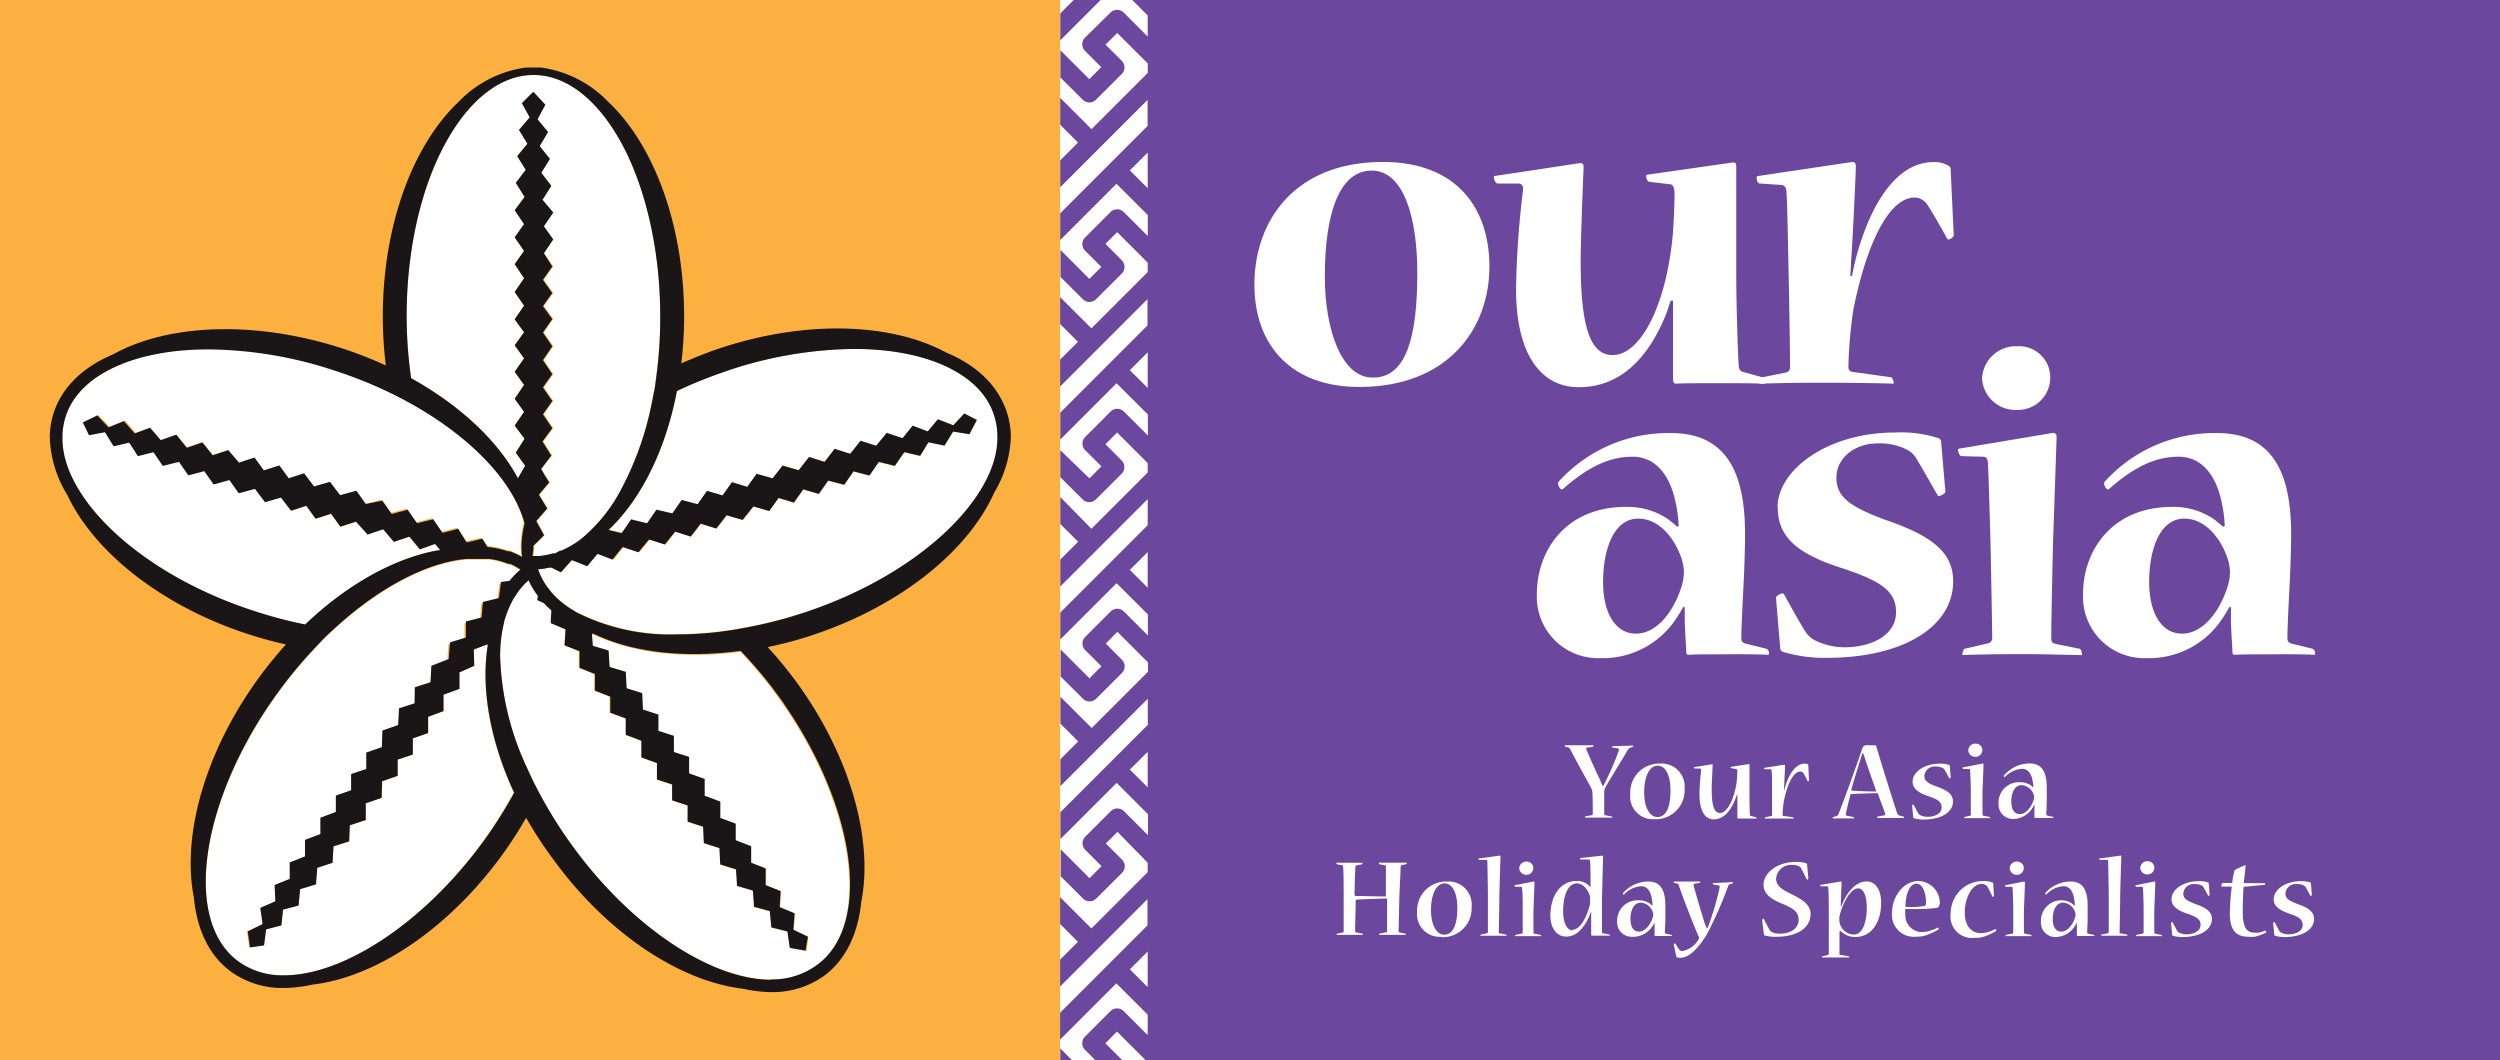
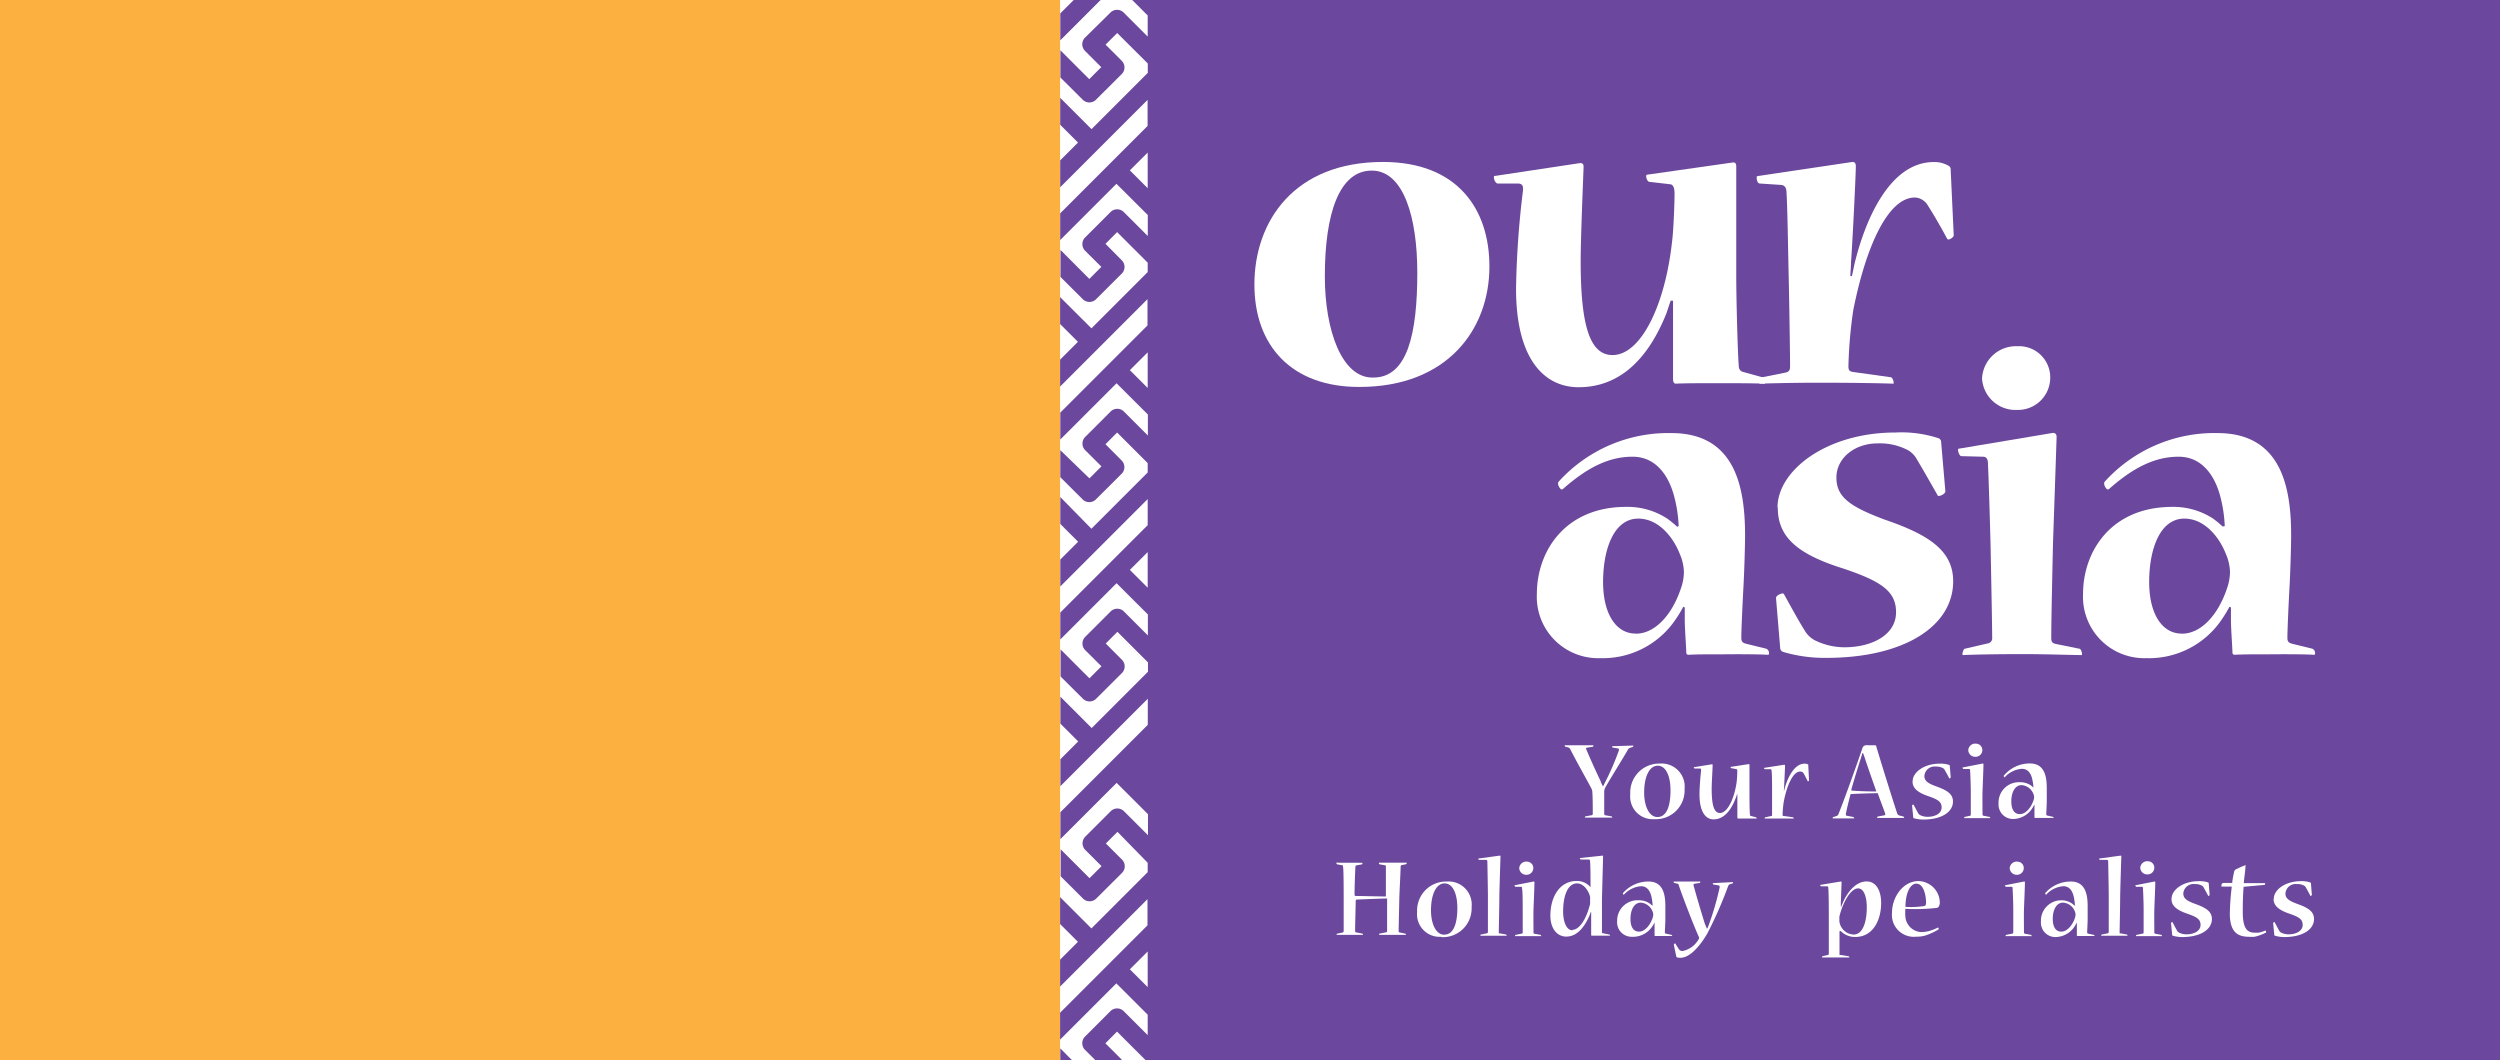
<svg xmlns="http://www.w3.org/2000/svg" id="Layer_1" data-name="Layer 1" viewBox="0 0 266.58 113.06">
  <defs>
    <style>.cls-1{fill:#fff;}.cls-2{fill:#fbb040;}.cls-3{fill:none;}.cls-4{fill:#1a1617;}.cls-5{fill:#6b489d;}</style>
  </defs>
  <title>logo</title>
  <rect class="cls-1" x="-8.45" y="-8.43" width="283.46" height="129.92" />
  <rect class="cls-2" width="113.06" height="113.06" />
  <path class="cls-3" d="M55.63,51.74l.05.11,0-.06A.19.19,0,0,1,55.63,51.74Z" />
  <path class="cls-3" d="M42.33,39.51l0,0h0Z" />
-   <path class="cls-1" d="M32.55,66.61c4.54-4.34,9.6-7.11,14.21-7.92l.1,0,.1,0L46.39,58l-1.65.59-1.12-1.36L42,57.78l-1.1-1.37L39.2,57,38.11,55.6l-1.66.54-1-1.38-1.64.53-1-1.38-1.62.53L30.06,53l-1.7.49-1.08-1.42-1.72.47-1-1.41-1.68.47-1-1.42-1.7.45-1-1.44-1.72.43-1-1.46-1.66.42-.92-1.44-1.67.39-.92-1.5-1.7.32-.66-1.36h0l1.55-.75,1.22,1.27,1.64-.66,1.16,1.31L16,45.61l1.12,1.33,1.65-.59,1.12,1.36,1.66-.57,1.1,1.37L24.34,48l1.09,1.37,1.65-.54,1,1.37,1.65-.53,1,1.37,1.62-.53,1.06,1.4,1.7-.49,1.08,1.42L38,52.33l1,1.41,1.68-.47,1,1.42,1.7-.45,1,1.44,1.72-.43,1,1.45,1.66-.43.92,1.45,1.67-.39.56.9h.21a10.83,10.83,0,0,1,1.16.21l.19.05.2.05.39.13.11,0,.11,0a8.5,8.5,0,0,1,1.31.61,9,9,0,0,1-.07-1.09,10.62,10.62,0,0,1,.33-2.48c-1.56-6-9.45-12.83-20.32-16.33l.21-.64-.21.64a43.76,43.76,0,0,0-13.36-2.24C14.34,37.25,8.41,40,7,44.42a7.19,7.19,0,0,0-.36,2.26C6.58,53.13,15,61.28,27.27,65.22A47.57,47.57,0,0,0,32.55,66.61ZM52,68.9a.69.69,0,0,1,0-.1l0-.1-1.46.59L50.57,71l-1.64.65,0,1.76-1.63.63v1.74l-1.64.61v1.74l-1.63.57v1.73L42.43,81v1.71l-1.66.58-.05,1.77L39,85.66,39,87.44,37.3,88l-.07,1.75-1.67.53L35.46,92l-1.69.53-.12,1.76-1.7.52-.11,1.71L30.18,97,30,98.68l-1.71.42-.22,1.71-1.5.21h0l-.24-1.7L28,98.54l-.12-1.76,1.61-.7-.08-1.74L31,93.7l0-1.75,1.63-.65,0-1.76,1.64-.62,0-1.74,1.65-.62V84.81l1.63-.57V82.51L39.07,82V80.27l1.66-.58.06-1.77,1.68-.59.09-1.78L44.21,75l.06-1.75,1.67-.53L46,71l1.69-.53.13-1.77,1.7-.52,0-.57v-.15l0-.73,0-.26,1.55-.4.12,0v0l.07-.8.07-.88,1.71-.42.22-1.71L54.3,62l.08-.1.09-.1a8.13,8.13,0,0,1,1-1,7.36,7.36,0,0,0-1.1-.61l-.1,0-.1,0a8,8,0,0,0-2-.52h-.38l-.18,0-.19,0-.64,0c-.29,0-.6,0-.9,0H49.7c-4.22.39-9.36,3.08-14.15,7.52l-.64.59c-.2.19-.4.39-.59.59s-.63.63-.94,1a46.9,46.9,0,0,0-3.76,4.56c-5,6.93-7.68,14.4-7.68,20.14,0,3.89,1.19,6.91,3.52,8.59A8.05,8.05,0,0,0,30.3,104c6.16,0,14.73-5.36,21.2-14.29a48.77,48.77,0,0,0,3.28-5.19C52.22,79,51.25,73.41,52,68.9Zm.21-1.4c0-.15,0-.32.06-.47h0s0-.07,0-.11l0-.1-.22.09L52.11,68C52.13,67.82,52.14,67.66,52.17,67.49Zm26.78,2c-6,.81-11.58.13-15.69-1.83l-.08,0-.09,0,.1,1.29,1.68.5L65,71.12l1.68.52.09,1.75,1.66.52.08,1.75,1.65.54,0,1.73,1.65.54v1.71l1.62.52,0,1.76,1.66.59,0,1.79,1.67.63v1.74l1.64.61v1.75l1.65.64,0,1.76,1.64.67,0,1.78,1.6.64-.1,1.71,1.59.66-.13,1.75,1.55.74L86,101.41h0l-1.69-.3L84,99.36l-1.71-.43-.17-1.74-1.68-.46L80.34,95l-1.69-.5-.11-1.76-1.68-.52-.09-1.75-1.66-.53L75,88.19l-1.65-.54,0-1.73-1.65-.54v-1.7l-1.62-.52,0-1.76-1.66-.6,0-1.78-1.67-.63V76.64L65,76V74.29l-1.64-.64,0-1.77-1.64-.66,0-1.77L60.62,69l-.13-.05-.3-.12.1-1.62v-.09h0l-.65-.27-.76-.32-.15-.06,0-.45.06-.91L58.74,65l-.08-.07-.32-.29,0,0-.17-.18L58,64.27l-.71-.33.07-.43-.07-.1-.07-.1a9.32,9.32,0,0,1-.7-1.15l-.15-.33a7.32,7.32,0,0,0-.89.92c-.09.11-.18.22-.26.34l-.07.11-.07.11-.15.23c-.07.12-.15.22-.22.34l-.06.12-.06.12a8.86,8.86,0,0,0-.39.83,10.79,10.79,0,0,0-.38,1.13c0,.08,0,.17-.06.26A15.09,15.09,0,0,0,53.33,70a30,30,0,0,0,2.82,11.76c.12.26.24.54.37.81s.24.52.37.78.4.8.62,1.2a47.48,47.48,0,0,0,3.5,5.6c6.46,8.93,15,14.32,21.19,14.29A8.05,8.05,0,0,0,87.05,103c2.33-1.69,3.52-4.71,3.52-8.6,0-5.73-2.64-13.2-7.67-20.13A46.44,46.44,0,0,0,78.94,69.49ZM106,44.2c-1.43-4.35-7.19-7-14.9-7h0a43.53,43.53,0,0,0-13.74,2.4,46.34,46.34,0,0,0-5.17,2.08c-1.2,6.2-3.76,11.4-7.11,14.67l-.07.07-.07.07,1.4.33,1-1.46L69,55.8l1-1.44,1.7.43,1-1.43,1.7.45,1-1.42,1.66.48,1-1.41,1.63.5,1-1.39,1.7.48,1.06-1.41,1.72.49,1.1-1.41,1.66.52L89,47.86l1.67.54L91.76,47l1.68.55,1.13-1.37,1.69.56,1.08-1.33,1.61.61,1.1-1.32,1.63.65,1.17-1.26,1.34.69h0l-.79,1.52L101.65,46l-.92,1.5L99,47.16l-.94,1.47-1.7-.39-1,1.46-1.71-.42-1,1.45L91,50.28l-1,1.43-1.7-.45-1,1.42-1.66-.48-1,1.41L83,53.12l-1,1.4L80.34,54l-1.07,1.41-1.71-.49-1.1,1.41-1.66-.52-1.06,1.38-1.67-.53L71,58.06l-1.68-.54-1.13,1.37-1.68-.56-.66.81-.06.08-.36.45L63.78,59l-.32.38-.51.61-.27.33-1-.4L61,59.72l-.27.3-.89,1-1-.5-.13,0-.13,0-.25.05c-.31.06-.62.09-.94.12h0c0,.1.08.2.12.3a7.23,7.23,0,0,0,.73,1.39l.07.09.07.1a8.3,8.3,0,0,0,1,1.16l.1.09h0l.09.08c.23.21.48.4.74.6l.18.13.19.13.53.33.09.06.09.06a22.14,22.14,0,0,0,10.87,2.4,37.54,37.54,0,0,0,4.49-.28l.88-.12.84-.13,1.31-.24A47.17,47.17,0,0,0,86,65.24C98.13,61.17,106.47,53,106.4,46.55A7.3,7.3,0,0,0,106,44.2ZM63.57,57.88l.13,0,.22-.34-.23.2,0,0Zm-7.89-6a.55.55,0,0,0,0,.06c.13.28.25.56.36.84h0l.05-.09.1-.16-.57-.71ZM43.84,40.31C49.08,43.22,53.07,47,55.22,51h0L56,49.66,55,48.27l.94-1.49-1.05-1.41,1-1.46-1-1.4,1-1.47-1-1.41,1-1.42-1-1.4,1-1.39-1-1.38,1-1.45-1-1.46,1-1.47-1-1.5,1-1.41-1-1.45,1-1.41-1-1.48L55.93,21,55,19.5l1.07-1.42-.91-1.45,1.09-1.33-.9-1.47,1.14-1.34L55.65,11l1.22-1.18,1.27,1.37-.83,1.56,1.12,1.35-.89,1.51,1.09,1.36-.92,1.48,1.07,1.39-.94,1.49,1.05,1.41-1,1.47,1,1.4L58,27l1,1.41-1,1.42,1,1.41-1,1.39,1,1.38-1,1.44,1,1.47-1,1.47,1,1.5-1,1.41,1,1.45-1,1.42,1,1.48-1.05,1.42.94,1.5L57.71,50l.48.76.1.15.34.54-1.1,1.32.2.33.4.67.29.47-1,1.14-.17.2.07.12.76,1.39-.54.54-.59.58h0l0,0c0,.1,0,.2,0,.3,0,.27,0,.53-.09.8H57l.44,0,.4-.05A7.34,7.34,0,0,0,59,59.08l.12,0,.11,0,.49-.18.11,0,0,0L60,58.7a9.52,9.52,0,0,0,1.73-1l.18-.13.11-.08.08-.07A17.28,17.28,0,0,0,66.33,52a33.18,33.18,0,0,0,3.12-8.91c.06-.29.12-.57.17-.86s.12-.56.17-.85.12-.89.18-1.33a47.18,47.18,0,0,0,.44-6.37c0-7.18-1.57-13.68-4.08-18.32S60.6,8.14,57.16,8h-.46c-3.48.08-6.79,2.78-9.26,7.36S43.36,26.52,43.36,33.7a46.66,46.66,0,0,0,.48,6.6Z" />
-   <path class="cls-4" d="M107.3,43.77c-1-2.81-3.27-4.87-6.41-6.18-5.85-3.16-15-3.53-24.35-.38-1.35.46-2.65,1-3.89,1.53a42.77,42.77,0,0,0,.3-5c0-9.8-3.26-18.35-8.1-22.89a12.23,12.23,0,0,0-7.17-3.65c-.26,0-.53,0-.8,0s-.53,0-.8,0a12.23,12.23,0,0,0-7.18,3.66c-4.83,4.55-8.08,13.08-8.08,22.88a43.57,43.57,0,0,0,.32,5.23,42.76,42.76,0,0,0-4.73-1.85c-9.37-3-18.55-2.56-24.36.67C8.94,39.1,6.67,41.18,5.73,44a8.61,8.61,0,0,0-.42,2.67,12.36,12.36,0,0,0,1.87,6.11c2.8,6,9.94,11.8,19.31,14.85,1.34.43,2.68.8,4,1.09a44.68,44.68,0,0,0-2.93,3.6c-5.79,8-8.17,16.85-6.89,23.37.32,3.38,1.59,6.21,4,7.95a9.39,9.39,0,0,0,5.64,1.71,14.68,14.68,0,0,0,3-.36c6.63-.76,14.38-5.78,20.21-13.79a41.88,41.88,0,0,0,2.58-4A43,43,0,0,0,59,91.64c5.82,8,13.58,13,20.21,13.79a14.94,14.94,0,0,0,3,.36h0a9.41,9.41,0,0,0,5.63-1.71c2.38-1.74,3.66-4.56,4-7.92,1.29-6.53-1.09-15.42-6.88-23.39A42.27,42.27,0,0,0,81.86,69a42.37,42.37,0,0,0,5-1.35c9.34-3.16,16.42-9,19.15-15.11a12.39,12.39,0,0,0,1.78-6A8.67,8.67,0,0,0,107.3,43.77ZM7,44.42c1.4-4.45,7.33-7.17,15.25-7.16A43.76,43.76,0,0,1,35.62,39.5l.21-.64-.21.64C46.49,43,54.38,49.83,55.94,55.83a10.62,10.62,0,0,0-.33,2.48,9,9,0,0,0,.07,1.09,8.5,8.5,0,0,0-1.31-.61l-.11,0-.11,0-.39-.13-.2-.05-.19-.05a10.83,10.83,0,0,0-1.16-.21H52l-.56-.9-1.67.39-.92-1.45-1.66.43-1-1.45-1.72.43-1-1.44-1.7.45-1-1.42L39,53.74l-1-1.41-1.73.47-1.08-1.42-1.7.49-1.06-1.4L30.79,51l-1-1.37-1.65.53-1-1.37-1.65.54L24.34,48l-1.65.55-1.1-1.37-1.66.57L18.8,46.35l-1.65.59L16,45.61l-1.63.61-1.16-1.31-1.64.66L10.38,44.3l-1.55.75h0l.66,1.36,1.7-.32.92,1.5,1.67-.39.92,1.44,1.66-.42,1,1.46,1.72-.43,1,1.44,1.7-.45,1,1.42,1.68-.47,1,1.41,1.72-.47,1.08,1.42,1.7-.49,1.07,1.4,1.62-.53,1,1.38,1.64-.53,1,1.38,1.66-.54L39.2,57l1.65-.56L42,57.78l1.66-.56,1.12,1.36L46.39,58l.56.67-.1,0-.1,0c-4.6.81-9.67,3.58-14.21,7.92a47.57,47.57,0,0,1-5.28-1.39C15,61.28,6.58,53.13,6.66,46.68A7.19,7.19,0,0,1,7,44.42Zm70.33-4.81a43.53,43.53,0,0,1,13.74-2.4h0c7.71,0,13.47,2.63,14.9,7a7.3,7.3,0,0,1,.38,2.34C106.47,53,98.13,61.17,86,65.24a47.17,47.17,0,0,1-6.23,1.64l-1.31.24-.84.13-.88.12a37.54,37.54,0,0,1-4.49.28,22.14,22.14,0,0,1-10.87-2.4l-.09-.06-.09-.06-.53-.33-.19-.13-.18-.13c-.26-.2-.51-.39-.74-.6l-.09-.08h0l-.1-.09a8.3,8.3,0,0,1-1-1.16l-.07-.1-.07-.09A7.23,7.23,0,0,1,57.48,61c0-.1-.09-.2-.12-.3h0c.32,0,.63-.06.94-.12l.25-.05.13,0,.13,0,1,.5.89-1,.27-.3.64.25,1,.4.27-.33.51-.61.32-.38,1.6.61.36-.45.06-.08.66-.81,1.68.56,1.13-1.37,1.68.54,1.1-1.37,1.67.53,1.06-1.38,1.66.52,1.1-1.41,1.71.49L80.34,54l1.69.49,1-1.4,1.63.5,1-1.41,1.66.48,1-1.42,1.7.45,1-1.43,1.7.44,1-1.45,1.71.42,1-1.46,1.7.39L99,47.16l1.71.36.92-1.5,1.74.28.79-1.52h0l-1.34-.69-1.17,1.26L100,44.71,98.93,46l-1.61-.61-1.08,1.33-1.69-.56-1.13,1.37L91.76,47l-1.1,1.39L89,47.86l-1.07,1.39-1.66-.52-1.1,1.41-1.72-.49L82.38,51l-1.7-.48-1,1.39-1.63-.5-1,1.41-1.66-.48-1,1.42-1.7-.45-1,1.43L70,54.35,69,55.8l-1.71-.41-1,1.46-1.4-.33.07-.07.07-.07C68.42,53.1,71,47.9,72.18,41.7A46.34,46.34,0,0,1,77.35,39.61ZM21.94,94c0-5.74,2.64-13.21,7.68-20.14a46.9,46.9,0,0,1,3.76-4.56c.31-.33.62-.65.94-1s.39-.4.59-.59l.64-.59c4.79-4.44,9.93-7.13,14.15-7.52h.21c.3,0,.61,0,.9,0l.64,0,.19,0,.18,0h.38a8,8,0,0,1,2,.52l.1,0,.1,0a7.36,7.36,0,0,1,1.1.61,8.13,8.13,0,0,0-1,1l-.09.1-.08.1-.91.13-.22,1.71-1.71.42-.07.88-.07.8v0l-.12,0-1.55.4,0,.26,0,.73v.15l0,.57-1.7.52-.13,1.77L46,71l-.1,1.76-1.67.53L44.21,75l-1.66.53-.09,1.78-1.68.59-.06,1.77-1.66.58V82l-1.62.54v1.73l-1.63.57v1.74l-1.65.62,0,1.74-1.64.62,0,1.76-1.63.65,0,1.75-1.61.65.08,1.74-1.61.7L28,98.54l-1.58.78.24,1.7h0l1.5-.21.22-1.71L30,98.68,30.18,97l1.66-.44L32,94.82l1.7-.52.13-1.76L35.46,92l.1-1.76,1.67-.53L37.3,88,39,87.44,39,85.66l1.69-.58.05-1.77,1.66-.58V81l1.62-.54V78.74l1.63-.57V76.44l1.64-.61V74.08L49,73.46l0-1.76L50.57,71l-.05-1.75L52,68.7l0,.1a.69.69,0,0,0,0,.1c-.71,4.52.26,10.07,2.83,15.63a48.77,48.77,0,0,1-3.28,5.19C45,98.65,36.46,104,30.3,104a8.05,8.05,0,0,1-4.84-1.46C23.13,100.87,21.94,97.84,21.94,94Zm60.27,10.48C76,104.47,67.48,99.08,61,90.15a47.48,47.48,0,0,1-3.5-5.6q-.32-.6-.62-1.2c-.13-.26-.25-.52-.37-.78s-.25-.54-.37-.81A30,30,0,0,1,53.33,70a15.09,15.09,0,0,1,.43-3.67c0-.08,0-.17.06-.26A10.79,10.79,0,0,1,54.2,65a8.86,8.86,0,0,1,.39-.83l.06-.12.06-.12c.07-.12.15-.23.22-.34l.15-.23.07-.11.07-.11c.08-.12.17-.23.26-.34a7.32,7.32,0,0,1,.89-.92l.15.33a9.32,9.32,0,0,0,.7,1.15l.07.1.07.1-.07.43.71.33.15.16.17.18,0,0,.32.29.08.07.08.07-.06.91,0,.45.15.06.76.32.65.27h0v.09l-.1,1.62.3.12.13.05,1.17.46,0,1.77,1.64.66,0,1.77,1.64.64V76l1.64.6v1.75l1.67.63,0,1.78,1.66.6,0,1.76,1.62.52v1.7l1.65.54,0,1.73,1.65.54.08,1.75,1.66.53.09,1.75,1.68.52.11,1.76,1.69.5.12,1.73,1.68.46.17,1.74,1.71.43.25,1.75,1.69.3h0l.25-1.49-1.55-.74.13-1.75-1.59-.66.1-1.71-1.6-.64,0-1.78L80.1,92l0-1.76-1.65-.64V87.83l-1.64-.61V85.48l-1.67-.63,0-1.79-1.66-.59,0-1.76-1.62-.52V78.47l-1.65-.54,0-1.73-1.65-.54-.08-1.75-1.66-.52-.09-1.75L65,71.12l-.11-1.76-1.68-.5-.1-1.29.09,0,.08,0c4.11,2,9.66,2.64,15.69,1.83a46.44,46.44,0,0,1,4,4.76c5,6.93,7.68,14.39,7.67,20.13,0,3.89-1.19,6.91-3.52,8.6A8.05,8.05,0,0,1,82.21,104.44ZM47.44,15.38C49.91,10.8,53.21,8.09,56.69,8h.46c3.45.12,6.72,2.82,9.17,7.36S70.4,26.52,70.4,33.7A47.18,47.18,0,0,1,70,40.07c-.06.45-.11.9-.18,1.33s-.12.57-.17.85-.11.58-.17.86A33.18,33.18,0,0,1,66.33,52a17.28,17.28,0,0,1-4.25,5.37l-.08.07-.11.08-.18.13a9.52,9.52,0,0,1-1.73,1l-.14.06,0,0-.11,0L59.2,59l-.11,0-.12,0a7.34,7.34,0,0,1-1.09.24l-.4.05-.44,0h-.25c0-.26.07-.53.09-.8,0-.1,0-.2,0-.3l0,0h0l.59-.58.54-.54-.76-1.39-.07-.12.17-.2,1-1.14-.29-.47-.4-.67-.2-.33,1.1-1.32-.34-.54-.1-.15L57.71,50l1.07-1.42-.94-1.5,1.05-1.42-1-1.48,1-1.42-1-1.45,1-1.41-1-1.5,1-1.47-1-1.47,1-1.44-1-1.38,1-1.39-1-1.41,1-1.42L58,27l1-1.47-1-1.4,1-1.47L57.85,21.3l.94-1.49-1.07-1.39.92-1.48-1.09-1.36.89-1.51-1.12-1.35.83-1.56L56.87,9.78,55.65,11l.83,1.52-1.14,1.34.9,1.47-1.09,1.33.91,1.45L55,19.5l.94,1.5-1.06,1.42,1,1.48-1,1.41,1,1.45-1,1.41,1,1.5-1,1.47,1,1.46-1,1.45,1,1.38-1,1.39,1,1.4-1,1.42,1,1.41-1,1.47,1,1.4-1,1.46,1.05,1.41L55,48.27,56,49.66,55.23,51h0c-2.15-4-6.15-7.75-11.39-10.67h0a46.66,46.66,0,0,1-.48-6.6C43.36,26.52,44.93,20,47.44,15.38ZM42.37,39.52h0l0,0Z" />
  <rect class="cls-1" x="113.06" y="-0.07" width="9.06" height="113.13" />
  <polygon class="cls-5" points="122.38 83.96 122.38 80.17 120.48 82.06 122.38 83.96" />
  <polygon class="cls-5" points="122.38 105.26 122.38 101.46 120.48 103.36 122.38 105.26" />
  <polygon class="cls-5" points="122.38 62.67 122.38 58.87 120.48 60.77 122.38 62.67" />
  <polygon class="cls-5" points="122.38 41.37 122.38 37.57 120.48 39.47 122.38 41.37" />
  <polygon class="cls-5" points="122.38 20.07 122.38 16.27 120.48 18.17 122.38 20.07" />
  <polygon class="cls-5" points="113.06 113.06 114.32 113.06 113.06 111.79 113.06 113.06" />
  <path class="cls-5" d="M122.38,0h-1.65l1.65,1.65V3.9l-2.54-2.54a1,1,0,0,0-1.45,0L115.71,4a1,1,0,0,0,0,1.44l1.72,1.72-1.28,1.28-3.08-3.08V8.26l2.36,2.35a1,1,0,0,0,1.46,0l2.71-2.7a1,1,0,0,0,0-1.44l-1.71-1.71,1.24-1.24,3.26,3.25v1l-6,6-3.34-3.34v2.87l1.9,1.9-1.9,1.9v2.87l9.32-9.32v2.78l-9.32,9.32V25.6l6-6,3.34,3.33v2.24l-2.54-2.54a1,1,0,0,0-1.45,0l-2.68,2.68a1,1,0,0,0,0,1.44l1.72,1.71-1.28,1.28-3.08-3.09v2.88l2.36,2.35a1,1,0,0,0,1.46,0l2.71-2.7a1,1,0,0,0,0-1.43L117.88,26l1.24-1.25,3.26,3.26v1l-6,6-3.34-3.33v2.87l1.9,1.9-1.9,1.9v2.87l9.32-9.32V34.7L113.06,44v2.87l6-6,3.34,3.33v2.24l-2.54-2.54a1,1,0,0,0-1.45,0l-2.68,2.68a1,1,0,0,0,0,1.44l1.72,1.71-1.28,1.28L113.06,48v2.88l2.36,2.35a1,1,0,0,0,1.46,0l2.71-2.7a1,1,0,0,0,0-1.44l-1.71-1.72,1.24-1.25,3.26,3.26v1l-6,6L113.06,53v2.87l1.9,1.9-1.9,1.9v2.87l9.32-9.32V56l-9.32,9.32v2.87l6-6,3.34,3.33v2.24l-2.54-2.54a1,1,0,0,0-1.45,0l-2.68,2.68a1,1,0,0,0,0,1.44l1.72,1.71-1.28,1.28-3.08-3.08v2.88l2.36,2.35a1,1,0,0,0,1.46,0l2.71-2.7a1,1,0,0,0,0-1.44l-1.71-1.72,1.24-1.25,3.26,3.26v1l-6,6-3.34-3.34v2.87l1.9,1.9-1.9,1.9v2.87l9.32-9.32v2.78l-9.32,9.32v2.87l6-6,3.34,3.34v2.24l-2.54-2.54a1,1,0,0,0-1.45,0l-2.68,2.68a1,1,0,0,0,0,1.44l1.72,1.72-1.28,1.28-3.08-3.08v2.88l2.36,2.35a1,1,0,0,0,1.46,0l2.71-2.7a1,1,0,0,0,0-1.44l-1.71-1.71,1.24-1.24L122.38,92v1l-6,6-3.34-3.34v2.87l1.9,1.9-1.9,1.9v2.87l9.32-9.32v2.79l-9.32,9.32v2.87l6-6,3.34,3.34v2.18l-2.54-2.54a1,1,0,0,0-1.45,0l-2.68,2.68a1,1,0,0,0,0,1.44l1.17,1.17h2.82a1.13,1.13,0,0,0-.12-.17l-1.71-1.71,1.24-1.25,3.13,3.13H266.58V0Z" />
  <polygon class="cls-5" points="114.49 0 113.06 1.43 113.06 4.3 117.36 0 114.49 0" />
  <polygon class="cls-1" points="122.38 105.26 122.38 101.46 120.48 103.36 122.38 105.26" />
-   <polygon class="cls-1" points="122.38 83.96 122.38 80.17 120.48 82.06 122.38 83.96" />
  <polygon class="cls-1" points="122.38 62.67 122.38 58.87 120.48 60.77 122.38 62.67" />
  <polygon class="cls-1" points="122.38 41.37 122.38 37.57 120.48 39.47 122.38 41.37" />
  <polygon class="cls-1" points="120.48 18.17 122.38 20.07 122.38 16.27 120.48 18.17" />
  <path class="cls-1" d="M174.16,79.5s0,0,0,0,0,.14-.06.15l-.25.08a.45.45,0,0,0-.28.24c-.61,1.07-1.83,3-2.39,4a1,1,0,0,0-.12.44c0,.6,0,2.15,0,2.37a.15.15,0,0,0,.14.16l.64.11a.16.16,0,0,1,.08.13s0,0,0,0c-.29,0-.86,0-1.5,0s-1.16,0-1.42,0c0,0,0,0,0,0s0-.13.07-.13l.64-.12c.09,0,.13-.05.13-.19,0-.47,0-1.83-.05-2.33a.82.82,0,0,0-.1-.34c-.56-1.07-1.53-2.76-2.26-4.2a.35.35,0,0,0-.2-.17l-.33-.08s-.06-.09-.06-.15,0,0,0,0h3.07s0,0,0,0,0,.15-.07.16l-.6.09c-.08,0-.14.07-.1.17.47,1.1,1,2.29,1.55,3.43,0,.1.15.36.22.5h.05l.21-.43A27.82,27.82,0,0,0,172.63,80c0-.12,0-.17-.09-.19l-.56-.09c-.05,0-.08-.09-.08-.15s0,0,0,0Z" />
  <path class="cls-1" d="M176.42,87.35a2.41,2.41,0,0,1-2.58-2.65A3.09,3.09,0,0,1,177,81.42a2.46,2.46,0,0,1,2.63,2.71,3.07,3.07,0,0,1-3.22,3.22Zm.32-.23c1,0,1.39-1.21,1.39-2.84,0-1.47-.46-2.63-1.36-2.63s-1.45,1.17-1.45,2.87c0,1.48.55,2.6,1.41,2.6Z" />
  <path class="cls-1" d="M184.6,81.91s-.08-.08-.08-.13,0,0,0,0l1.93-.3c.07,0,.1,0,.1.09,0,.46,0,2.28,0,2.84s0,2.1.05,2.41c0,.11,0,.17.14.2l.52.13s.07.09.07.13,0,0,0,0h-2s-.07,0-.07-.12,0-1.47,0-2c0-.12,0-.29,0-.45h-.06c0,.15-.08.28-.11.37-.51,1.36-1.28,2.29-2.37,2.29-.91,0-1.5-.91-1.5-2.66,0-.81.11-2,.17-2.55,0-.15,0-.21-.14-.21h-.54c-.06,0-.1-.09-.1-.14s0,0,0,0l1.92-.31c.07,0,.1,0,.09.1,0,.4-.1,1.85-.1,2.5,0,1.77.25,2.59.88,2.59.81,0,1.53-1.53,1.78-3.27a11.35,11.35,0,0,0,.07-1.2c0-.14,0-.2-.12-.21Z" />
  <path class="cls-1" d="M190.19,84.57c0-.14.06-.27.08-.37.29-1.13,1-2.77,2.16-2.77a.71.71,0,0,1,.39.1.1.1,0,0,1,0,.09l.08,1.6c0,.05-.1.1-.13.1l0,0c-.14-.28-.3-.6-.44-.84a.4.4,0,0,0-.36-.21c-.83,0-1.47,1.64-1.77,3.25a11.48,11.48,0,0,0-.12,1.34c0,.12,0,.14.13.15l1,.14s.07.08.07.13,0,0,0,0c-.31,0-1,0-1.75,0s-1.2,0-1.36,0,0,0,0,0,0-.12.06-.13l.61-.13c.08,0,.12,0,.12-.15,0-.3,0-1.88,0-2.45s0-1.87-.05-2.19c0-.11,0-.2-.13-.21l-.59,0c-.05,0-.08-.09-.08-.14s0,0,0,0l2.11-.33c.1,0,.12,0,.12.11,0,.25-.08,1.92-.12,2.63,0,.12,0,.27,0,.39Z" />
  <path class="cls-1" d="M199.1,79.47c.35,0,.64,0,.87,0a.11.11,0,0,1,.08.05c.43,1.47,1.73,5.64,2.25,7.21a.33.33,0,0,0,.21.22l.47.12s.07.08.07.15,0,0,0,0c-.23,0-.77,0-1.32,0s-1.25,0-1.57,0c0,0,0,0,0,0s0-.14.07-.15l.69-.13c.09,0,.13-.09.1-.19-.17-.5-.63-1.68-.79-2.17-.56,0-2.11.05-2.82.09-.06,0-.09,0-.11.11-.1.41-.37,1.43-.47,2,0,.15,0,.19.12.21l.69.13s.08.08.08.15,0,0,0,0l-1.3,0c-.41,0-.78,0-1,0a0,0,0,0,1,0,0s0-.14.07-.15l.33-.1a.34.34,0,0,0,.23-.24c.63-1.55,2-5.4,2.54-7,.1-.26.23-.33.64-.33Zm-.5.82-.14.46c-.35,1.07-.81,2.59-1.05,3.44,0,.07,0,.11.05.11.6.06,2.06.11,2.62.09-.22-.63-.9-2.53-1.25-3.62l-.17-.47Z" />
  <path class="cls-1" d="M203.95,83.3c0-.92,1.17-1.87,2.9-1.87a2.82,2.82,0,0,1,1,.14.11.11,0,0,1,.06.1l.1,1.24s-.1.11-.14.11,0,0,0,0c-.16-.3-.32-.6-.49-.9a.52.52,0,0,0-.19-.21,1.54,1.54,0,0,0-.78-.17,1.09,1.09,0,0,0-1.21,1c0,.52.35.78,1.28,1.12,1.15.41,1.77.81,1.77,1.61,0,1.07-1.14,1.92-3.16,1.92a3.57,3.57,0,0,1-1-.14.11.11,0,0,1-.08-.12l-.12-1.23c0-.06.11-.11.15-.11a0,0,0,0,1,0,0c.16.29.33.63.5.93a.57.57,0,0,0,.21.2,1.81,1.81,0,0,0,.77.18c.86,0,1.52-.38,1.52-1s-.42-.86-1.44-1.21-1.66-.8-1.66-1.54Z" />
  <path class="cls-1" d="M211.4,81.42c.07,0,.1,0,.1.1,0,.5-.08,2.26-.1,2.87s0,2.07,0,2.44a.14.14,0,0,0,.13.16l.63.12s.07.09.07.13,0,0,0,0c-.27,0-.8,0-1.4,0s-1.15,0-1.39,0c0,0,0,0,0,0s0-.12.06-.13L210,87c.08,0,.14,0,.15-.16,0-.27,0-1.8,0-2.44s-.05-1.91-.07-2.2c0-.11,0-.2-.13-.2h-.6s-.09-.09-.09-.16,0,0,0,0Zm-.74-2.12a.68.68,0,0,1,.72.68.72.72,0,0,1-.73.72.74.74,0,0,1-.77-.69.75.75,0,0,1,.77-.72Z" />
  <path class="cls-1" d="M216.83,84a5.11,5.11,0,0,0-.11-.84c-.14-.69-.48-1.18-1.12-1.18a2.75,2.75,0,0,0-1.85.92.05.05,0,0,1,0,0s-.13-.14-.07-.2a3.58,3.58,0,0,1,2.78-1.29c1.52,0,1.79,1.33,1.79,2.6,0,.27,0,1,0,1.42s-.05,1.15-.05,1.37a.14.14,0,0,0,.13.17l.58.13a.12.12,0,0,1,.07.12s0,0,0,0-.57,0-1,0H217s-.06,0-.06-.06,0-.7,0-1c0-.09,0-.27,0-.39h0a3.59,3.59,0,0,1-.18.33,2.47,2.47,0,0,1-2.09,1.23,1.54,1.54,0,0,1-1.56-1.66,2.17,2.17,0,0,1,2.27-2.26,2,2,0,0,1,1.22.37l.23.2Zm-1.44,2.81c.58,0,1.16-.63,1.44-1.45a1.19,1.19,0,0,0,.07-.37,1,1,0,0,0-.1-.39,1.45,1.45,0,0,0-1.23-.88c-.74,0-1.1.82-1.1,1.73s.35,1.36.9,1.36Z" />
  <path class="cls-1" d="M145.28,92s0,0,0,0,0,.17-.06.17l-.55.1a.15.15,0,0,0-.14.16c-.05.8-.1,2.72-.09,2.93s.06.17.2.18c.64,0,2.61.06,3.14.05,0-.38,0-2.92,0-3.1s0-.22-.14-.23l-.54-.1c-.05,0-.07-.09-.07-.17s0,0,0,0H150s0,0,0,0,0,.15-.06.16l-.46.1c-.09,0-.12.05-.13.2,0,.5-.13,2.76-.14,3.39s-.07,3.08-.07,3.39c0,.13,0,.18.11.2l.62.13s.06.08.06.13,0,0,0,0c-.24,0-.77,0-1.38,0s-1.29,0-1.5,0c0,0,0,0,0,0s0-.13.07-.14l.64-.13c.09,0,.14,0,.15-.17,0-.41,0-3.16,0-3.44-.56,0-2.51.08-3.19.11-.11,0-.16.06-.16.15,0,.58-.07,2.77-.06,3.21,0,.1.06.14.15.15l.62.12s.08.07.08.14,0,0,0,0c-.27,0-.8,0-1.46,0s-1.06,0-1.37,0c0,0,0,0,0,0s0-.12.06-.13l.56-.12c.09,0,.14-.06.14-.19,0-.48,0-2.95,0-3.43s0-3-.06-3.33,0-.21-.13-.23l-.53-.1s-.07-.1-.07-.17,0,0,0,0Z" />
  <path class="cls-1" d="M153.69,99.89a2.41,2.41,0,0,1-2.58-2.65A3.09,3.09,0,0,1,154.29,94a2.46,2.46,0,0,1,2.63,2.71,3.07,3.07,0,0,1-3.21,3.22Zm.32-.23c1,0,1.39-1.21,1.39-2.84,0-1.47-.46-2.62-1.36-2.62s-1.45,1.17-1.45,2.87c0,1.48.55,2.6,1.41,2.6Z" />
  <path class="cls-1" d="M159.9,91.24c.08,0,.1,0,.1.1s-.09,2.71-.12,4.12c0,.9-.06,3.67-.06,3.92s0,.13.13.15l.65.12s.07.08.07.13,0,0,0,0c-.3,0-.83,0-1.47,0s-1.08,0-1.35,0c0,0,0,0,0,0s0-.12.07-.13l.6-.12a.15.15,0,0,0,.14-.16c0-.32,0-3.31,0-3.83s-.05-3.21-.06-3.65c0-.11,0-.19-.14-.2l-.73,0c-.05,0-.1-.08-.1-.14s0,0,0,0Z" />
  <path class="cls-1" d="M163.52,94c.07,0,.1,0,.1.1,0,.5-.08,2.26-.1,2.87s0,2.07,0,2.44c0,.11,0,.14.13.16l.63.12s.07.09.07.13,0,0,0,0c-.27,0-.8,0-1.4,0s-1.15,0-1.4,0c0,0,0,0,0,0s0-.12.06-.13l.61-.13c.08,0,.14,0,.15-.15,0-.27,0-1.8,0-2.45s0-1.91-.07-2.2c0-.11,0-.2-.12-.2h-.6s-.09-.09-.09-.16,0,0,0,0Zm-.74-2.12a.68.68,0,0,1,.72.68.72.72,0,0,1-.73.72.74.74,0,0,1-.77-.69.75.75,0,0,1,.77-.72Z" />
  <path class="cls-1" d="M170.85,91.24c.08,0,.09,0,.09.1s-.11,4-.12,4.61c0,.36,0,3.27,0,3.4s0,.15.13.17l.65.13a.13.13,0,0,1,.08.12s0,0,0,0h-1.94c-.05,0-.07,0-.07-.11s0-1.48,0-1.8,0-.42,0-.6h-.05a3,3,0,0,1-.13.37c-.49,1.14-1.28,2.24-2.47,2.24-1,0-1.7-.87-1.7-2.24,0-2,1-3.69,2.8-3.69a1.88,1.88,0,0,1,1.27.45,1.22,1.22,0,0,1,.21.23l0,0c0-.19,0-.47,0-.64s0-1.69-.05-2.17c0-.09-.06-.16-.14-.16l-.87,0s-.08-.09-.08-.15,0,0,0,0Zm-3.18,7.91c.72,0,1.47-1.09,1.88-2.74a1.79,1.79,0,0,0,0-.35,2.68,2.68,0,0,0,0-.46c-.18-.66-.69-1.4-1.39-1.4-.94,0-1.48,1.2-1.48,3,0,1.08.35,2,1,2Z" />
  <path class="cls-1" d="M176.22,96.53a5.15,5.15,0,0,0-.11-.85c-.14-.69-.48-1.18-1.12-1.18a2.75,2.75,0,0,0-1.85.92.06.06,0,0,1,0,0s-.13-.14-.07-.2A3.58,3.58,0,0,1,175.79,94c1.52,0,1.79,1.33,1.79,2.6,0,.27,0,1,0,1.42s-.05,1.15-.05,1.37a.14.14,0,0,0,.13.17l.58.13a.12.12,0,0,1,.07.12s0,0,0,0-.57,0-1,0h-.82s-.06,0-.06-.06,0-.7,0-1c0-.09,0-.27,0-.39h0a3.35,3.35,0,0,1-.18.33A2.47,2.47,0,0,1,174,99.89a1.54,1.54,0,0,1-1.56-1.66A2.17,2.17,0,0,1,174.73,96a2,2,0,0,1,1.22.37l.23.2Zm-1.44,2.81c.58,0,1.16-.63,1.44-1.45a1.22,1.22,0,0,0,.07-.37,1,1,0,0,0-.1-.39,1.45,1.45,0,0,0-1.23-.88c-.74,0-1.1.82-1.1,1.73s.35,1.36.9,1.36Z" />
  <path class="cls-1" d="M184.8,94.06s0,0,0,0,0,.13-.07.15l-.24.07a.35.35,0,0,0-.23.25,43.29,43.29,0,0,1-2.2,5c-.62,1.07-1.75,2.6-2.87,2.6-.32,0-.42-.05-.44-.12l-.27-1.28s.09-.15.14-.15l0,0,.38.6a.46.46,0,0,0,.42.23,2.57,2.57,0,0,0,1.72-1.27.26.26,0,0,0,0-.27c-.47-1-1.67-4.12-2.13-5.47,0-.08-.07-.16-.14-.17l-.33-.08c-.05,0-.08-.08-.08-.15s0,0,0,0h2.85s0,0,0,0,0,.14-.08.15l-.53.08a.14.14,0,0,0-.11.19c.27,1,.86,3,1.2,4.08L182,99h.06c.06-.14.12-.29.15-.37a30.41,30.41,0,0,0,1.16-4c0-.16,0-.21-.13-.22l-.54-.09s-.07-.08-.07-.15,0,0,0,0Z" />
-   <path class="cls-1" d="M193.06,97.49c0,1.36-1.3,2.4-3.63,2.4a4.7,4.7,0,0,1-1.24-.13.13.13,0,0,1-.1-.11l-.19-1.57s.11-.13.16-.13a0,0,0,0,1,0,0c.2.4.41.81.62,1.18a.57.57,0,0,0,.25.25,1.74,1.74,0,0,0,.86.18c1.14,0,2-.56,2-1.46s-.6-1.27-1.81-1.76-1.93-1.07-1.93-2c0-1.24,1.44-2.43,3.42-2.43a3.17,3.17,0,0,1,1.14.15.12.12,0,0,1,.08.12l.14,1.52s-.1.11-.15.11a0,0,0,0,1,0,0c-.2-.4-.4-.81-.62-1.22a.5.5,0,0,0-.21-.21,1.42,1.42,0,0,0-.71-.15,1.59,1.59,0,0,0-1.75,1.46c0,.7.48,1.09,1.53,1.6s2.15,1.08,2.15,2.19Z" />
  <path class="cls-1" d="M196.15,99.28c0,.23,0,.53,0,.7,0,.56,0,1.48,0,1.7s0,.14.13.15l.86.14s.07.08.07.13,0,0,0,0c-.46,0-1,0-1.62,0s-.94,0-1.31,0c0,0,0,0,0,0s0-.13.07-.14l.53-.12c.08,0,.12-.06.13-.16,0-.31,0-2.77,0-3.6s0-3-.06-3.39c0-.11,0-.17-.12-.18h-.64c-.06,0-.1-.08-.1-.15s0,0,0,0l2.18-.36c.08,0,.1,0,.1.09s-.06,1.67-.08,2.14c0,.18,0,.34,0,.46h.06c0-.14.09-.27.13-.37.36-.91,1.27-2.33,2.57-2.33,1.06,0,1.54,1.07,1.54,2.29,0,1.89-.9,3.63-2.75,3.63a2.13,2.13,0,0,1-1.32-.42,1.7,1.7,0,0,1-.22-.2Zm1.53.37c.88,0,1.38-1.18,1.38-2.92,0-1-.28-2-.92-2-.84,0-1.68,1.63-2,3a1.46,1.46,0,0,0,0,.28,1.22,1.22,0,0,0,0,.26,1.6,1.6,0,0,0,1.49,1.38Z" />
  <path class="cls-1" d="M206.8,96.46a.35.35,0,0,1-.27.35,19.77,19.77,0,0,1-3.36.1,5.33,5.33,0,0,0,0,.79,1.79,1.79,0,0,0,1.67,1.69,3.82,3.82,0,0,0,.82-.1,6,6,0,0,0,1-.39s.06.06.06.13a.08.08,0,0,1,0,.07,6.9,6.9,0,0,1-1.4.65,3.17,3.17,0,0,1-1,.13,2.33,2.33,0,0,1-2.57-2.56c0-1.67,1.18-3.37,2.83-3.37a2.33,2.33,0,0,1,2.26,2.49Zm-2.44-2.24c-.6,0-1.16.84-1.18,2.48a8.92,8.92,0,0,0,2-.09c.12,0,.2-.12.2-.37,0-.7-.24-2-1-2Z" />
-   <path class="cls-1" d="M208,97.39a3.53,3.53,0,0,1,1.23-2.64,3.41,3.41,0,0,1,2.25-.8,2.7,2.7,0,0,1,1,.16.11.11,0,0,1,.06.11l.08,1.33s-.1.1-.14.1,0,0,0,0c-.17-.35-.34-.73-.5-1a.64.64,0,0,0-.21-.26.88.88,0,0,0-.5-.13c-.52,0-1,.41-1.33,1.09a4.33,4.33,0,0,0-.43,2c0,1.45.77,2.15,1.69,2.15a2.92,2.92,0,0,0,.67-.08,4.35,4.35,0,0,0,.91-.36s.06,0,.06.12a.09.09,0,0,1,0,.09,6.11,6.11,0,0,1-1.27.6,2.6,2.6,0,0,1-1,.13A2.29,2.29,0,0,1,208,97.41Z" />
  <path class="cls-1" d="M215.82,94c.07,0,.1,0,.1.1,0,.5-.08,2.26-.1,2.87s0,2.07,0,2.44a.14.14,0,0,0,.13.16l.63.12s.07.09.07.13,0,0,0,0c-.27,0-.8,0-1.4,0s-1.15,0-1.39,0c0,0,0,0,0,0s0-.12.06-.13l.61-.13c.08,0,.14,0,.15-.15,0-.27,0-1.8,0-2.45s-.05-1.91-.07-2.2c0-.11,0-.2-.13-.2h-.6s-.09-.09-.09-.16,0,0,0,0Zm-.74-2.12a.68.68,0,0,1,.72.68.72.72,0,0,1-.73.72.74.74,0,0,1-.77-.69.75.75,0,0,1,.77-.72Z" />
  <path class="cls-1" d="M221.25,96.53a5.15,5.15,0,0,0-.11-.85c-.14-.69-.48-1.18-1.12-1.18a2.75,2.75,0,0,0-1.85.92.05.05,0,0,1,0,0s-.13-.14-.07-.2A3.58,3.58,0,0,1,220.82,94c1.52,0,1.79,1.33,1.79,2.6,0,.27,0,1,0,1.42s-.05,1.15-.05,1.37a.14.14,0,0,0,.13.17l.58.13a.12.12,0,0,1,.07.12s0,0,0,0-.57,0-1,0h-.82s-.06,0-.06-.06,0-.7,0-1c0-.09,0-.27,0-.39h0a3.39,3.39,0,0,1-.18.33,2.47,2.47,0,0,1-2.09,1.23,1.54,1.54,0,0,1-1.56-1.66A2.17,2.17,0,0,1,219.76,96a2,2,0,0,1,1.22.37l.23.2Zm-1.44,2.81c.59,0,1.16-.63,1.44-1.45a1.19,1.19,0,0,0,.07-.37,1,1,0,0,0-.1-.39,1.45,1.45,0,0,0-1.23-.88c-.74,0-1.1.82-1.1,1.73s.35,1.36.9,1.36Z" />
  <path class="cls-1" d="M226.1,91.24c.08,0,.1,0,.1.1s-.09,2.71-.12,4.12c0,.9-.06,3.67-.06,3.92s0,.13.13.15l.65.12s.07.08.07.13,0,0,0,0c-.3,0-.83,0-1.47,0s-1.08,0-1.35,0c0,0,0,0,0,0s0-.12.07-.13l.6-.12a.15.15,0,0,0,.14-.16c0-.32,0-3.31,0-3.83s-.05-3.21-.06-3.65c0-.11,0-.19-.14-.2l-.73,0c-.05,0-.1-.08-.1-.14s0,0,0,0Z" />
  <path class="cls-1" d="M229.72,94c.08,0,.1,0,.1.1,0,.5-.08,2.26-.1,2.87s0,2.07,0,2.44a.14.14,0,0,0,.13.16l.63.12s.07.09.07.13,0,0,0,0c-.27,0-.8,0-1.4,0s-1.15,0-1.39,0c0,0,0,0,0,0s0-.12.06-.13l.61-.13c.08,0,.14,0,.15-.15,0-.27,0-1.8,0-2.45s-.05-1.91-.07-2.2c0-.11,0-.2-.13-.2h-.6s-.09-.09-.09-.16,0,0,0,0ZM229,91.84a.68.68,0,0,1,.72.68.72.72,0,0,1-.73.72.74.74,0,0,1-.77-.69.75.75,0,0,1,.77-.72Z" />
  <path class="cls-1" d="M231.56,95.83c0-.92,1.17-1.87,2.9-1.87a2.83,2.83,0,0,1,1,.14.11.11,0,0,1,.06.1l.1,1.24s-.1.11-.14.11,0,0,0,0c-.16-.3-.32-.6-.49-.9a.52.52,0,0,0-.19-.21,1.52,1.52,0,0,0-.78-.17,1.09,1.09,0,0,0-1.21,1c0,.52.35.78,1.28,1.12,1.15.41,1.77.81,1.77,1.61,0,1.07-1.14,1.92-3.16,1.92a3.58,3.58,0,0,1-1-.14.11.11,0,0,1-.08-.12l-.12-1.23c0-.06.11-.11.15-.11a0,0,0,0,1,0,0c.16.29.33.63.5.93a.57.57,0,0,0,.21.2,1.81,1.81,0,0,0,.77.18c.86,0,1.52-.38,1.52-1s-.42-.86-1.44-1.21-1.66-.8-1.66-1.54Z" />
  <path class="cls-1" d="M239.24,94.56c-.07.86-.09,1.83-.09,2.66,0,1.64.38,2.23,1.26,2.23a3.31,3.31,0,0,0,.43,0,3.52,3.52,0,0,0,.74-.23s.05.05.05.13a.09.09,0,0,1,0,.09,4.94,4.94,0,0,1-1.23.45,3.32,3.32,0,0,1-.58,0c-1.27,0-2-.54-2.05-2.35a26.52,26.52,0,0,1,.21-3l-1.1,0s0,0,0,0a.71.71,0,0,1,0-.2.24.24,0,0,1,.25-.19h.9c0-.26.12-.81.18-1.11s.15-.32.45-.45a5.37,5.37,0,0,1,.78-.33s.06,0,0,.1c0,.39-.15,1.32-.18,1.81h2.28s0,0,0,0,0,.19-.08.19Z" />
  <path class="cls-1" d="M242.46,95.83c0-.92,1.17-1.87,2.9-1.87a2.83,2.83,0,0,1,1,.14.11.11,0,0,1,.06.1l.1,1.24s-.1.11-.14.11,0,0,0,0c-.16-.3-.32-.6-.49-.9a.52.52,0,0,0-.19-.21,1.53,1.53,0,0,0-.79-.17,1.09,1.09,0,0,0-1.21,1c0,.52.35.78,1.28,1.12,1.15.41,1.77.81,1.77,1.61,0,1.07-1.14,1.92-3.16,1.92a3.57,3.57,0,0,1-1-.14.11.11,0,0,1-.08-.12l-.12-1.23c0-.06.11-.11.15-.11a0,0,0,0,1,0,0c.16.29.33.63.5.93a.57.57,0,0,0,.21.2,1.81,1.81,0,0,0,.77.18c.86,0,1.52-.38,1.52-1s-.42-.86-1.44-1.21-1.66-.8-1.66-1.54Z" />
  <path class="cls-1" d="M144.9,41.26c-7.14,0-11.14-4.36-11.14-10.92,0-6.8,4.29-13.07,13.7-13.07,8,0,11.36,5.08,11.36,11.14,0,6.72-4.49,12.85-13.86,12.85Zm1.54-1c3.65,0,4.69-4.69,4.69-11.19,0-5.81-1.43-10.88-4.86-10.88s-5,4.5-5,11.28c0,5.82,1.84,10.79,5.07,10.79Z" />
  <path class="cls-1" d="M175.87,19.39c-.16,0-.33-.35-.33-.55s0-.19.15-.22l9.05-1.29c.3-.05.4.12.4.42,0,1.86,0,9.69,0,11.73,0,2.35.15,8.08.26,9.4,0,.46.12.71.58.81l1.92.53c.2,0,.3.42.3.59s0,.1-.17.1c-1.32-.05-3-.05-4.93-.05-1.76,0-3.35,0-4.4.05-.18,0-.3-.13-.3-.51,0-.6,0-4.85,0-6.77,0-.38,0-1,0-1.57l-.25,0c-.2.56-.33,1-.46,1.36-2,5-5.08,7.87-9.36,7.87-3.67,0-6.67-3-6.67-10.49a96.22,96.22,0,0,1,.73-10.41c.07-.59-.08-.82-.55-.82l-2.13,0c-.21,0-.41-.39-.41-.62s0-.17.18-.2l9-1.36c.3,0,.4.13.38.47-.06,1.63-.31,7.55-.31,10,0,6.94,1,10,3.4,10,3,0,5.6-5.25,6.35-12.13.16-1.28.26-4.13.26-5.09,0-.65-.17-1-.53-1Z" />
  <path class="cls-1" d="M197.47,29.45c.13-.56.21-1,.29-1.35,1.17-4.82,3.81-10.82,8.44-10.82a3,3,0,0,1,1.6.41A.38.38,0,0,1,208,18l.33,7.09c0,.21-.42.45-.55.45a.19.19,0,0,1-.15-.08c-.63-1.18-1.42-2.55-2.06-3.55a1.69,1.69,0,0,0-1.38-.85c-2.84,0-5.2,5.12-6.57,12a48.68,48.68,0,0,0-.52,6c0,.48.18.56.53.61l4,.56c.13,0,.29.35.29.55s0,.13-.1.13c-1.43-.05-4.39-.1-7.86-.1-3,0-5.66.08-6.25.1-.1,0-.1-.05-.1-.1,0-.25.1-.55.23-.57l2.56-.51c.33-.08.48-.22.48-.65,0-1.32-.1-7.61-.15-9.67s-.13-7.46-.23-8.84c0-.46-.12-.8-.57-.85l-2.28-.15c-.23,0-.33-.37-.33-.58s0-.19.15-.22l9.92-1.48c.4-.08.5.13.5.45,0,.78-.31,7.37-.51,10.21,0,.45-.07,1.06-.07,1.47Z" />
  <path class="cls-1" d="M179,56.1a14.62,14.62,0,0,0-.46-3.1c-.6-2.34-2-4.3-4.46-4.3s-4.74,1.09-7.36,3.39a.29.29,0,0,1-.2.1c-.16,0-.55-.6-.3-.85a15.77,15.77,0,0,1,12-5.16c6.8,0,7.86,5.74,7.86,10.92,0,1-.08,3.83-.18,5.61-.12,2.25-.22,4.53-.22,5.31,0,.39.13.53.53.63l2.12.52a.49.49,0,0,1,.3.5c0,.12,0,.15-.18.15-.65-.05-2.71-.07-4.68-.05-1.75,0-2.81,0-3.7.05a.23.23,0,0,1-.26-.26c0-.43-.14-2.22-.16-3.33,0-.31,0-1,0-1.46l-.16-.07a11.83,11.83,0,0,1-.75,1.25,9.36,9.36,0,0,1-8.1,4.23,6.54,6.54,0,0,1-6.76-6.85c0-4.54,3-9.28,9.52-9.28a7.73,7.73,0,0,1,4.44,1.29c.3.22.71.55,1,.83Zm-4.56,11.47c2,0,3.82-1.94,4.78-4.77a5.52,5.52,0,0,0,.34-1.8,5.18,5.18,0,0,0-.44-1.93c-.67-1.73-2.23-3.77-4.43-3.77-2.62,0-3.75,3.3-3.75,6.76s1.42,5.5,3.46,5.5Z" />
  <path class="cls-1" d="M189.54,54.12c0-3.94,5.2-8,12.58-8a12.71,12.71,0,0,1,4.62.62.46.46,0,0,1,.25.43l.45,5.24c0,.2-.46.47-.66.47s-.12,0-.2-.13c-.75-1.3-1.46-2.57-2.24-3.87a2.42,2.42,0,0,0-.88-.87,6.42,6.42,0,0,0-3.25-.73c-2.47,0-4.39,1.59-4.39,3.64S197.19,54,201,55.42c4.75,1.62,7.27,3.34,7.27,6.56,0,4.84-5.31,8.17-13.52,8.17a15.73,15.73,0,0,1-4.6-.63.48.48,0,0,1-.33-.48l-.44-5.28c0-.25.51-.48.69-.48a.16.16,0,0,1,.17.1c.71,1.27,1.49,2.73,2.29,4a2.75,2.75,0,0,0,.94.87,7.16,7.16,0,0,0,3.2.77c3,0,5.51-1.35,5.51-3.73,0-2.2-1.47-3.27-5.61-4.66-5-1.56-7-3.42-7-6.49Z" />
  <path class="cls-1" d="M218.85,46.17c.32-.05.45.17.45.41-.06,2-.31,9.09-.39,11.54-.05,2.29-.18,8-.18,9.91,0,.45.14.56.5.64l2.52.51c.13,0,.26.39.26.54s0,.13-.05.13c-1.21,0-3.58-.1-6.34-.1s-5.21.05-6.24.1c-.12,0-.12,0-.12-.12s.1-.5.23-.55l2.41-.56a.57.57,0,0,0,.53-.65c0-1.11-.12-7.25-.17-9.73-.05-2.08-.21-7.5-.28-8.75,0-.44-.09-.79-.54-.79l-2.29-.06c-.18,0-.36-.4-.36-.67,0-.08,0-.13.11-.13Zm-3.73-9.25a3.32,3.32,0,0,1,3.5,3.31,3.44,3.44,0,0,1-3.53,3.48,3.57,3.57,0,0,1-3.74-3.33,3.61,3.61,0,0,1,3.72-3.46Z" />
  <path class="cls-1" d="M237.23,56.1a14.67,14.67,0,0,0-.46-3.1c-.6-2.34-2-4.3-4.46-4.3s-4.74,1.09-7.36,3.39a.29.29,0,0,1-.2.1c-.16,0-.55-.6-.3-.85a15.77,15.77,0,0,1,12-5.16c6.8,0,7.86,5.74,7.86,10.92,0,1-.08,3.83-.18,5.61-.12,2.25-.22,4.53-.22,5.31,0,.39.13.53.53.63l2.12.52a.49.49,0,0,1,.3.5c0,.12,0,.15-.18.15-.65-.05-2.71-.07-4.68-.05-1.75,0-2.81,0-3.7.05a.23.23,0,0,1-.25-.26c0-.43-.14-2.22-.16-3.33,0-.31,0-1,0-1.46l-.16-.07a11.87,11.87,0,0,1-.75,1.25,9.36,9.36,0,0,1-8.1,4.23,6.54,6.54,0,0,1-6.76-6.85c0-4.54,3-9.28,9.52-9.28A7.73,7.73,0,0,1,236,55.31c.3.22.71.55,1,.83Zm-4.56,11.47c2,0,3.82-1.94,4.78-4.77a5.55,5.55,0,0,0,.34-1.8,5.17,5.17,0,0,0-.44-1.93c-.67-1.73-2.23-3.77-4.43-3.77-2.62,0-3.75,3.3-3.75,6.76s1.42,5.5,3.45,5.5Z" />
</svg>